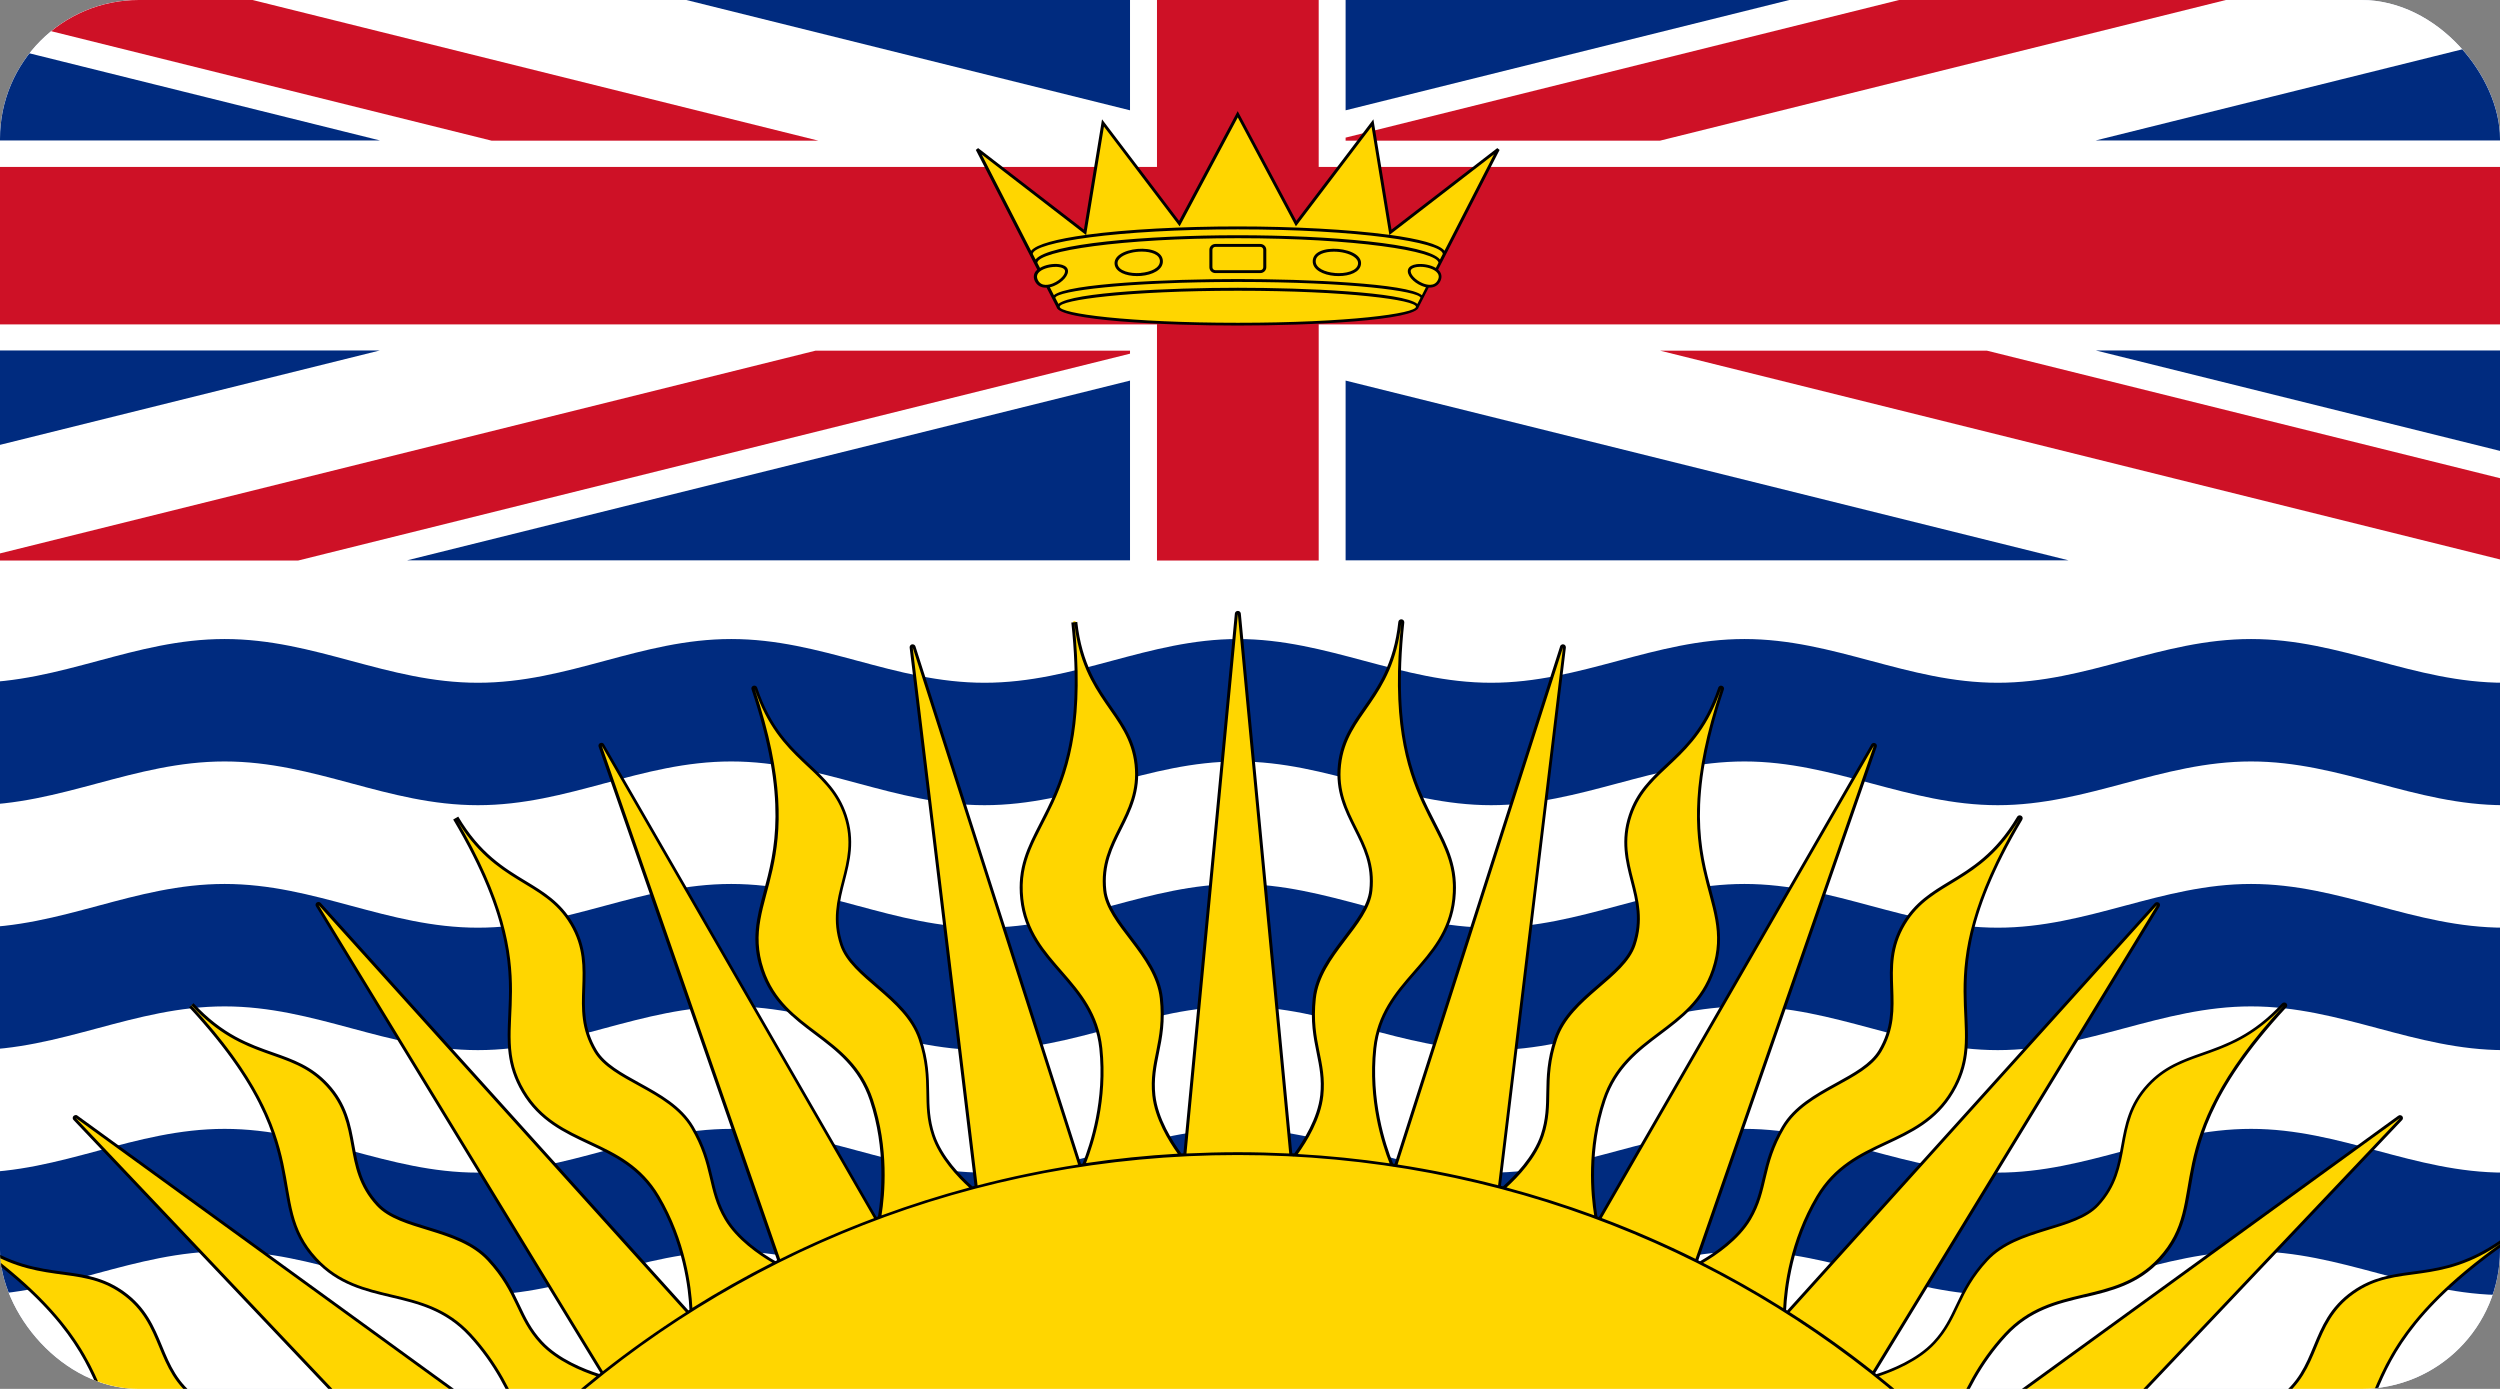
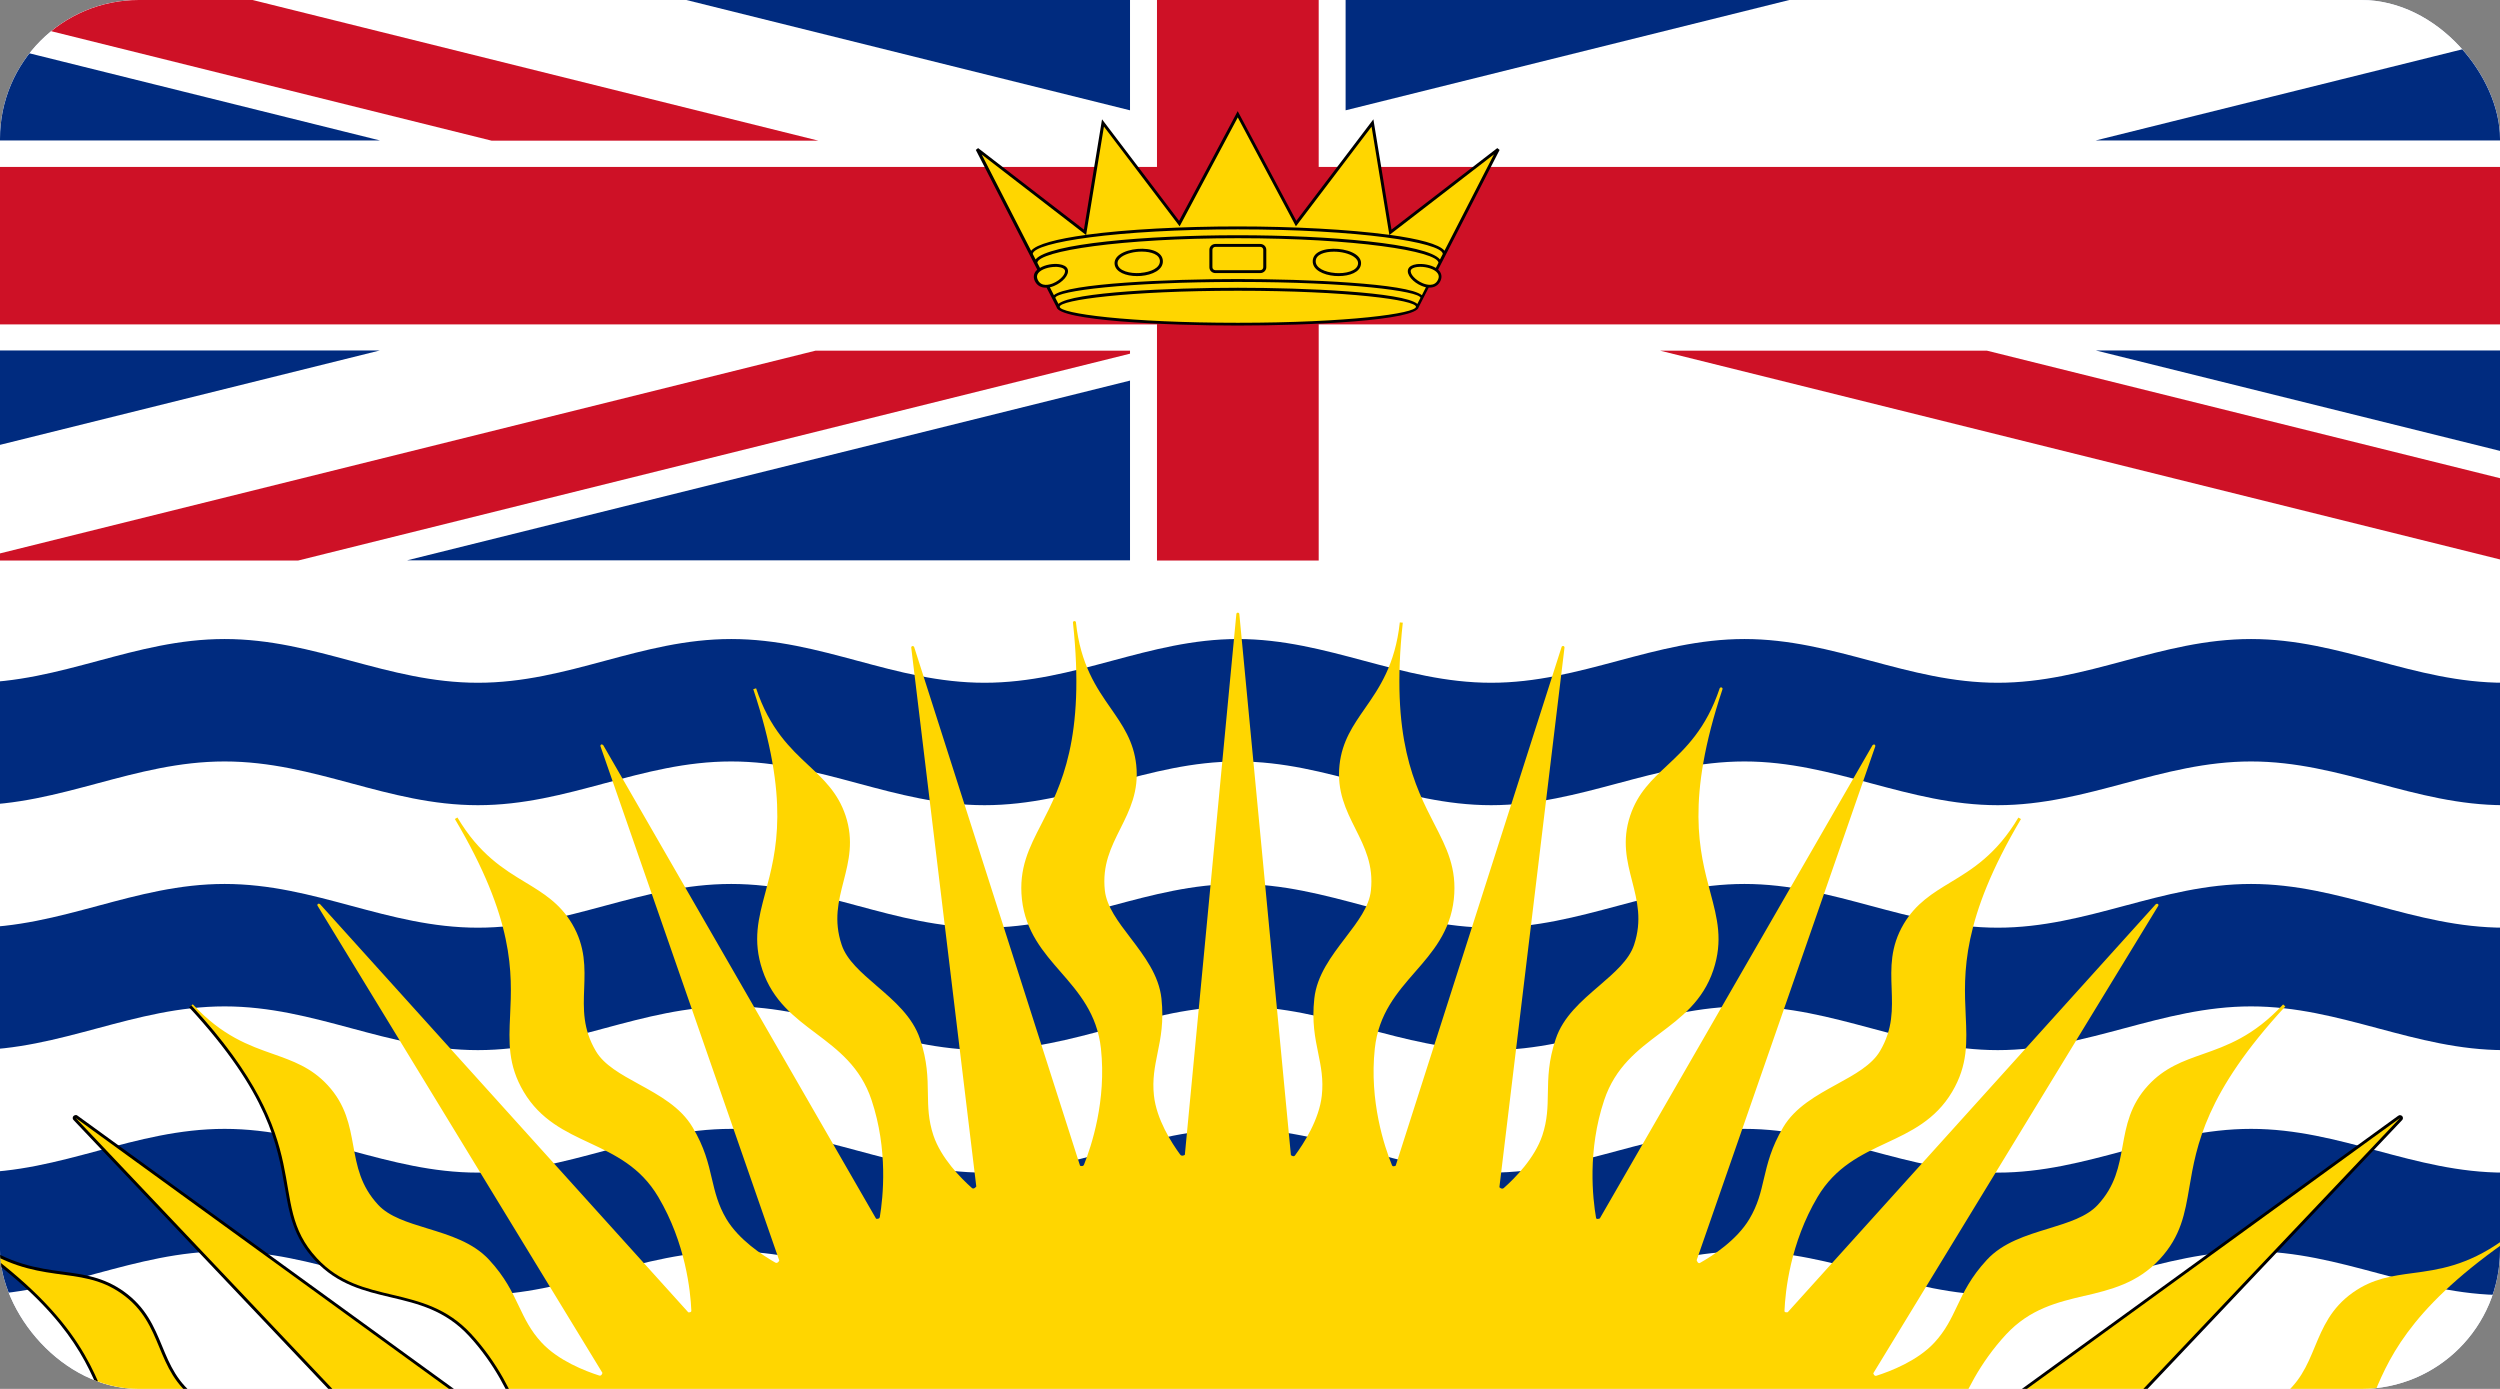
<svg xmlns="http://www.w3.org/2000/svg" width="144" height="80" viewBox="0 0 144 80" fill="none">
  <rect x="0" y="0" width="144" height="80" fill="#808080" stroke="none" />
  <g clip-path="url(#clip0_10353_71075)">
    <rect width="144" height="80" rx="8" fill="#E8EFFF" />
    <g clip-path="url(#clip1_10353_71075)">
      <path d="M144.252 -4H-1.653V81.65H144.252V-4Z" fill="white" />
      <path d="M65.089 6.354V-4H23.444L65.089 6.354Z" fill="#002B7F" />
      <path d="M119.152 -4H77.507V6.354L119.152 -4Z" fill="#002B7F" />
      <path d="M120.713 8.09H144.252V2.238L120.713 8.09Z" fill="#002B7F" />
      <path d="M120.713 20.185L144.252 26.034V20.185H120.713Z" fill="#002B7F" />
-       <path d="M77.507 21.922V32.276H119.152L77.507 21.922Z" fill="#002B7F" />
      <path d="M23.444 32.276H65.089V21.922L23.444 32.276Z" fill="#002B7F" />
      <path d="M-1.653 26.034L21.886 20.185H-1.653V26.034Z" fill="#002B7F" />
      <path d="M-1.653 8.09H21.886L-1.653 2.238V8.09Z" fill="#002B7F" />
      <path d="M75.957 -3.988H66.642V9.617H-1.653V18.686H66.642V32.287H75.957V18.686H144.252V9.617H75.957V-3.988Z" fill="#CE1126" />
      <path d="M-1.653 32.287H17.17L65.089 20.372V20.197H46.982L-1.653 32.287Z" fill="#CE1126" />
      <path d="M47.138 8.102L-1.54 -4H-1.653V0.653L28.315 8.102H47.138Z" fill="#CE1126" />
-       <path d="M125.472 -4L77.507 7.927V8.102H95.617L144.252 -3.988L144.252 -4H125.472Z" fill="#CE1126" />
      <path d="M95.617 20.197L144.252 32.287V27.607L114.44 20.197H95.617Z" fill="#CE1126" />
      <path d="M71.3 6.58L74.664 12.876L79.06 7.082L80.096 13.379L86.303 8.593L82.752 15.512C82.752 15.512 83.036 15.769 82.907 16.139C82.779 16.509 82.249 16.494 82.249 16.494L81.65 17.658C81.65 18.215 77.016 18.666 71.303 18.666C65.591 18.666 60.957 18.215 60.957 17.658L60.358 16.494C60.358 16.494 59.867 16.529 59.703 16.163C59.544 15.797 59.863 15.532 59.863 15.532L56.3 8.589L62.507 13.375L63.543 7.078L67.939 12.872L71.303 6.576L71.3 6.58Z" fill="#FFD600" />
      <path d="M72.592 14.052H70.007C69.816 14.052 69.66 14.204 69.66 14.387V15.395C69.66 15.582 69.816 15.73 70.007 15.73H72.592C72.783 15.73 72.939 15.578 72.939 15.395V14.387C72.939 14.2 72.783 14.052 72.592 14.052ZM72.764 15.395C72.764 15.489 72.686 15.563 72.592 15.563H70.007C69.913 15.563 69.835 15.489 69.835 15.395V14.387C69.835 14.293 69.913 14.219 70.007 14.219H72.592C72.686 14.219 72.764 14.293 72.764 14.387V15.395Z" fill="black" />
      <path d="M78.087 14.652C77.584 14.305 76.584 14.22 76.031 14.477C75.77 14.597 75.626 14.784 75.614 15.018C75.583 15.547 76.225 15.839 76.876 15.894C76.95 15.902 77.028 15.902 77.105 15.902C77.74 15.902 78.34 15.684 78.394 15.216C78.418 15.002 78.312 14.808 78.087 14.652ZM76.891 15.723C76.323 15.676 75.762 15.442 75.785 15.026C75.797 14.854 75.902 14.722 76.105 14.628C76.299 14.539 76.56 14.496 76.833 14.496C77.257 14.496 77.709 14.601 77.985 14.792C78.161 14.913 78.239 15.049 78.223 15.201C78.176 15.61 77.503 15.777 76.891 15.726V15.723Z" fill="black" />
      <path d="M82.837 15.532L86.377 8.636L86.244 8.53L80.15 13.226L79.107 6.872L74.668 12.72L71.292 6.401L67.916 12.72L63.477 6.872L62.433 13.226L56.339 8.53L56.207 8.636L59.746 15.532C59.711 15.563 59.68 15.594 59.653 15.629C59.528 15.796 59.513 15.991 59.61 16.194C59.731 16.443 59.953 16.571 60.237 16.571H60.284L60.856 17.685C60.977 18.468 67.133 18.752 71.288 18.752C75.443 18.752 81.599 18.468 81.72 17.685L82.292 16.567H82.339C82.623 16.567 82.845 16.439 82.966 16.19C83.063 15.987 83.047 15.793 82.923 15.625C82.896 15.59 82.865 15.559 82.829 15.528L82.837 15.532ZM71.296 13.55C65.988 13.55 60.373 14.037 59.649 14.944L59.486 14.624C59.552 13.951 64.38 13.211 71.296 13.211C78.211 13.211 83.04 13.955 83.106 14.624L82.942 14.944C82.218 14.037 76.603 13.55 71.296 13.55ZM86.05 8.896L83.203 14.441C82.896 14.06 81.712 13.756 80.041 13.526L86.05 8.893V8.896ZM63.59 7.296L67.947 13.036L71.296 6.763L74.644 13.036L79.002 7.296L80.026 13.526C77.701 13.211 74.446 13.043 71.292 13.043C68.138 13.043 64.882 13.207 62.562 13.526L63.586 7.296H63.59ZM62.554 13.53C60.883 13.76 59.7 14.064 59.392 14.445L56.546 8.9L62.554 13.534V13.53ZM59.778 16.124C59.707 15.976 59.715 15.847 59.805 15.73C59.98 15.501 60.428 15.372 60.798 15.372C60.86 15.372 60.922 15.372 60.981 15.384C61.172 15.407 61.3 15.473 61.335 15.559C61.417 15.765 61.078 16.143 60.654 16.318C60.459 16.4 59.984 16.54 59.781 16.128L59.778 16.124ZM81.634 17.502C80.84 16.825 75.19 16.575 71.3 16.575C67.41 16.575 61.76 16.825 60.965 17.502L60.786 17.152C60.868 16.766 64.851 16.24 71.303 16.24C77.756 16.24 81.735 16.766 81.821 17.152L81.642 17.502H81.634ZM71.3 18.592C64.941 18.592 61.039 18.055 61.039 17.669C61.039 17.284 64.945 16.747 71.3 16.747C77.654 16.747 81.56 17.284 81.56 17.669C81.56 18.055 77.654 18.592 71.3 18.592ZM81.895 17C81.085 16.322 75.291 16.073 71.3 16.073C67.308 16.073 61.514 16.322 60.704 17L60.474 16.548C60.552 16.532 60.634 16.505 60.716 16.47C61.187 16.276 61.623 15.828 61.495 15.497C61.436 15.349 61.261 15.251 61.004 15.216C60.661 15.17 60.21 15.244 59.902 15.431L59.75 15.134C59.816 14.465 64.54 13.721 71.303 13.721C78.067 13.721 82.79 14.465 82.857 15.134L82.705 15.431C82.397 15.248 81.945 15.174 81.603 15.216C81.342 15.251 81.171 15.349 81.112 15.497C80.984 15.828 81.416 16.276 81.891 16.47C81.973 16.505 82.055 16.529 82.132 16.548L81.903 17H81.895ZM82.822 16.124C82.623 16.54 82.148 16.396 81.949 16.314C81.525 16.139 81.186 15.761 81.268 15.555C81.303 15.469 81.431 15.407 81.622 15.38C81.681 15.372 81.739 15.368 81.805 15.368C82.175 15.368 82.627 15.497 82.798 15.726C82.888 15.843 82.896 15.972 82.826 16.12L82.822 16.124Z" fill="black" />
      <path d="M66.565 14.477C66.012 14.22 65.015 14.305 64.509 14.652C64.283 14.808 64.178 15.002 64.201 15.216C64.255 15.68 64.859 15.902 65.49 15.902C65.564 15.902 65.642 15.902 65.72 15.894C66.37 15.839 67.012 15.547 66.981 15.018C66.97 14.784 66.822 14.601 66.565 14.477ZM65.704 15.723C65.097 15.773 64.419 15.606 64.372 15.197C64.357 15.045 64.435 14.909 64.61 14.788C64.886 14.597 65.338 14.492 65.763 14.492C66.035 14.492 66.296 14.535 66.491 14.624C66.693 14.718 66.798 14.854 66.81 15.022C66.833 15.438 66.273 15.672 65.704 15.719V15.723Z" fill="black" />
      <path d="M129.661 36.808C124.436 36.808 120.246 39.327 115.071 39.327C109.896 39.327 105.656 36.808 100.481 36.808C95.305 36.808 91.065 39.327 85.89 39.327C80.715 39.327 76.475 36.808 71.3 36.808C66.125 36.808 61.935 39.327 56.709 39.327C51.483 39.327 47.344 36.808 42.119 36.808C36.893 36.808 32.754 39.327 27.528 39.327C22.303 39.327 18.163 36.808 12.938 36.808C7.712 36.808 3.573 39.327 -1.653 39.327V46.379C3.522 46.379 7.712 43.86 12.938 43.86C18.163 43.86 22.303 46.379 27.528 46.379C32.754 46.379 36.893 43.86 42.119 43.86C47.344 43.86 51.483 46.379 56.709 46.379C61.935 46.379 66.074 43.86 71.3 43.86C76.525 43.86 80.715 46.379 85.89 46.379C91.065 46.379 95.305 43.86 100.481 43.86C105.656 43.86 109.896 46.379 115.071 46.379C120.246 46.379 124.486 43.86 129.661 43.86C134.836 43.86 139.077 46.379 144.252 46.379V39.327C139.026 39.327 134.836 36.808 129.661 36.808Z" fill="#002B7F" />
      <path d="M115.071 53.435C109.845 53.435 105.656 50.916 100.481 50.916C95.305 50.916 91.065 53.435 85.89 53.435C80.715 53.435 76.475 50.916 71.3 50.916C66.125 50.916 61.935 53.435 56.709 53.435C51.483 53.435 47.344 50.916 42.119 50.916C36.893 50.916 32.754 53.435 27.528 53.435C22.303 53.435 18.163 50.916 12.938 50.916C7.712 50.916 3.573 53.435 -1.653 53.435V60.487C3.522 60.487 7.712 57.968 12.938 57.968C18.163 57.968 22.303 60.487 27.528 60.487C32.754 60.487 36.893 57.968 42.119 57.968C47.344 57.968 51.483 60.487 56.709 60.487C61.935 60.487 66.074 57.968 71.3 57.968C76.525 57.968 80.715 60.487 85.89 60.487C91.065 60.487 95.305 57.968 100.481 57.968C105.656 57.968 109.896 60.487 115.071 60.487C120.246 60.487 124.486 57.968 129.661 57.968C134.836 57.968 139.077 60.487 144.252 60.487V53.435C139.026 53.435 134.836 50.916 129.661 50.916C124.486 50.916 120.246 53.435 115.071 53.435Z" fill="#002B7F" />
      <path d="M115.071 67.543C109.845 67.543 105.656 65.023 100.481 65.023C95.305 65.023 91.065 67.543 85.89 67.543C80.715 67.543 76.475 65.023 71.3 65.023C66.125 65.023 61.935 67.543 56.709 67.543C51.483 67.543 47.344 65.023 42.119 65.023C36.893 65.023 32.754 67.543 27.528 67.543C22.303 67.543 18.163 65.023 12.938 65.023C7.712 65.023 3.573 67.543 -1.653 67.543V74.595C3.522 74.595 7.712 72.075 12.938 72.075C18.163 72.075 22.303 74.595 27.528 74.595C32.754 74.595 36.893 72.075 42.119 72.075C47.344 72.075 51.483 74.595 56.709 74.595C61.935 74.595 66.074 72.075 71.3 72.075C76.525 72.075 80.715 74.595 85.89 74.595C91.065 74.595 95.305 72.075 100.481 72.075C105.656 72.075 109.896 74.595 115.071 74.595C120.246 74.595 124.486 72.075 129.661 72.075C134.836 72.075 139.077 74.595 144.252 74.595V67.543C139.026 67.543 134.836 65.023 129.661 65.023C124.486 65.023 120.246 67.543 115.071 67.543Z" fill="#002B7F" />
      <path d="M138.302 64.342L138.24 64.315L138.189 64.33L114.327 81.65H122.01L138.302 64.455V64.342Z" fill="#FFD600" />
      <path d="M136.589 80.681C137.512 78.391 138.656 75.541 144.225 71.604L144.123 71.468C142.079 72.916 140.436 73.135 138.987 73.329C137.796 73.489 136.67 73.641 135.53 74.447C134.26 75.346 133.793 76.472 133.341 77.558C132.878 78.676 132.442 79.727 131.211 80.599C130.444 81.14 129.334 81.246 128.158 81.355C127.461 81.421 126.745 81.487 126.06 81.65H136.18C136.32 81.339 136.449 81.016 136.585 80.681H136.589Z" fill="#FFD600" />
      <path d="M4.359 64.315L4.293 64.342L4.297 64.455L20.589 81.65H28.272L4.41 64.33L4.359 64.315Z" fill="#FFD600" />
      <path d="M11.384 80.599C10.153 79.731 9.717 78.676 9.254 77.558C8.802 76.468 8.335 75.342 7.066 74.447C5.925 73.641 4.799 73.489 3.608 73.329C2.159 73.135 0.52 72.913 -1.528 71.468L-1.629 71.604C3.939 75.545 5.084 78.391 6.007 80.681C6.143 81.016 6.271 81.339 6.411 81.65H16.536C15.85 81.491 15.138 81.421 14.437 81.355C13.261 81.246 12.151 81.14 11.384 80.599Z" fill="#FFD600" />
      <path d="M120.059 74.645C121.562 74.291 123.112 73.921 124.401 72.531C125.627 71.203 125.849 69.902 126.106 68.391C126.519 65.966 127.033 62.948 131.636 57.968L131.507 57.855C129.813 59.685 128.256 60.234 126.881 60.717C125.752 61.114 124.681 61.492 123.739 62.512C122.687 63.649 122.473 64.844 122.263 66.001C122.049 67.184 121.846 68.306 120.83 69.404C120.195 70.089 119.132 70.416 118.003 70.763C116.706 71.16 115.363 71.569 114.44 72.57C113.521 73.563 113.116 74.415 112.723 75.245C112.38 75.965 112.057 76.647 111.415 77.34C110.445 78.387 108.884 78.987 108.078 79.244C107.949 79.283 107.902 79.1 107.902 79.1L124.315 52.177C124.339 52.138 124.327 52.092 124.292 52.068L124.241 52.053L124.175 52.08L102.973 75.584C102.973 75.584 102.778 75.623 102.786 75.506C102.832 74.388 103.117 71.604 104.69 68.948C105.722 67.208 107.209 66.511 108.646 65.837C110.04 65.187 111.481 64.513 112.443 62.889C113.358 61.343 113.295 60.023 113.225 58.493C113.112 56.036 112.968 52.979 116.407 47.178L116.259 47.092C114.993 49.226 113.587 50.075 112.345 50.826C111.325 51.445 110.359 52.029 109.655 53.217C108.872 54.541 108.915 55.752 108.958 56.928C109 58.131 109.043 59.268 108.284 60.549C107.809 61.347 106.839 61.885 105.807 62.449C104.624 63.1 103.397 63.773 102.708 64.938C102.023 66.094 101.808 67.013 101.598 67.901C101.419 68.676 101.248 69.404 100.765 70.214C100.044 71.425 98.658 72.328 97.918 72.745C97.798 72.815 97.728 72.585 97.728 72.585L108.015 42.992C108.031 42.949 108.007 42.906 107.969 42.886L107.933 42.879L107.859 42.921L92.151 70.179C92.151 70.179 91.953 70.272 91.933 70.148C91.739 69.03 91.431 66.269 92.401 63.368C93.039 61.456 94.344 60.475 95.605 59.525C96.828 58.606 98.094 57.656 98.689 55.873C99.254 54.175 98.915 52.898 98.518 51.414C97.883 49.035 97.089 46.072 99.215 39.701C99.231 39.658 99.203 39.612 99.16 39.596H99.133C99.098 39.592 99.063 39.615 99.052 39.651C98.269 41.991 97.077 43.108 96.022 44.097C95.154 44.907 94.336 45.674 93.9 46.979C93.413 48.431 93.717 49.611 94.009 50.748C94.309 51.916 94.589 53.018 94.122 54.424C93.83 55.304 92.993 56.02 92.109 56.784C91.088 57.66 90.033 58.567 89.609 59.848C89.184 61.118 89.173 62.06 89.157 62.971C89.145 63.766 89.134 64.513 88.838 65.401C88.398 66.713 87.257 67.866 86.618 68.43C86.505 68.532 86.365 68.384 86.365 68.384L90.115 37.303C90.119 37.26 90.092 37.221 90.049 37.209H90.029C89.99 37.209 89.959 37.228 89.948 37.267L80.392 67.141C80.392 67.141 80.228 67.239 80.178 67.118C79.749 66.063 78.862 63.427 79.189 60.397C79.403 58.396 80.474 57.173 81.505 55.989C82.506 54.845 83.538 53.657 83.741 51.792C83.931 50.016 83.324 48.836 82.619 47.466C81.49 45.266 80.08 42.532 80.801 35.866L80.629 35.85C80.365 38.299 79.434 39.635 78.616 40.811C77.943 41.781 77.304 42.696 77.156 44.062C76.993 45.581 77.538 46.671 78.067 47.727C78.609 48.809 79.123 49.829 78.963 51.301C78.865 52.22 78.2 53.092 77.495 54.015C76.685 55.078 75.848 56.18 75.704 57.52C75.559 58.847 75.746 59.77 75.93 60.666C76.089 61.445 76.237 62.181 76.136 63.107C75.984 64.501 75.088 65.88 74.59 66.554C74.508 66.663 74.356 66.534 74.356 66.534L71.385 35.367C71.381 35.324 71.342 35.289 71.3 35.289C71.257 35.289 71.218 35.321 71.214 35.367L68.247 66.519C68.247 66.519 68.072 66.635 67.978 66.503C67.472 65.814 66.615 64.47 66.467 63.104C66.366 62.177 66.518 61.441 66.674 60.662C66.857 59.77 67.043 58.844 66.9 57.516C66.755 56.176 65.918 55.078 65.108 54.011C64.403 53.088 63.742 52.216 63.64 51.297C63.481 49.825 63.995 48.805 64.536 47.723C65.065 46.667 65.611 45.577 65.447 44.059C65.299 42.692 64.66 41.777 63.987 40.807C63.165 39.627 62.235 38.292 61.974 35.846C61.97 35.803 61.931 35.772 61.888 35.772H61.88C61.834 35.776 61.798 35.819 61.802 35.866C62.523 42.528 61.113 45.266 59.984 47.466C59.279 48.832 58.672 50.016 58.862 51.792C59.065 53.657 60.097 54.841 61.098 55.989C62.129 57.173 63.196 58.396 63.414 60.397C63.738 63.396 62.869 66.008 62.437 67.087C62.383 67.219 62.211 67.145 62.211 67.145L52.656 37.271C52.644 37.236 52.609 37.213 52.574 37.213H52.554C52.511 37.225 52.48 37.264 52.488 37.306L56.234 68.341C56.234 68.341 56.098 68.532 55.981 68.427C55.342 67.858 54.205 66.709 53.765 65.401C53.469 64.513 53.458 63.762 53.446 62.971C53.434 62.06 53.419 61.118 52.994 59.848C52.566 58.567 51.515 57.66 50.494 56.784C49.611 56.02 48.773 55.304 48.481 54.424C48.01 53.018 48.294 51.913 48.594 50.744C48.886 49.603 49.186 48.427 48.703 46.975C48.267 45.67 47.449 44.903 46.581 44.093C45.526 43.108 44.334 41.991 43.552 39.647L43.388 39.697C45.514 46.072 44.724 49.031 44.085 51.41C43.688 52.89 43.345 54.171 43.914 55.869C44.51 57.652 45.775 58.602 46.998 59.521C48.259 60.471 49.568 61.453 50.202 63.364C51.156 66.223 50.868 68.952 50.678 70.097C50.654 70.241 50.463 70.198 50.463 70.198L34.744 42.917L34.67 42.875L34.635 42.883C34.596 42.902 34.572 42.945 34.588 42.988L44.887 72.612C44.887 72.612 44.79 72.803 44.657 72.725C43.914 72.301 42.551 71.405 41.838 70.21C41.359 69.4 41.188 68.672 41.005 67.897C40.799 67.009 40.584 66.09 39.895 64.934C39.206 63.769 37.979 63.096 36.796 62.446C35.768 61.881 34.794 61.347 34.323 60.545C33.564 59.264 33.603 58.127 33.649 56.924C33.692 55.752 33.735 54.537 32.952 53.213C32.248 52.025 31.282 51.441 30.262 50.822C29.02 50.071 27.614 49.218 26.348 47.088L26.2 47.174C29.643 52.975 29.498 56.032 29.382 58.489C29.312 60.02 29.249 61.34 30.164 62.886C31.126 64.509 32.567 65.183 33.961 65.833C35.398 66.507 36.885 67.2 37.917 68.944C39.49 71.596 39.775 74.373 39.821 75.494C39.825 75.615 39.646 75.591 39.646 75.591L18.432 52.076L18.366 52.049L18.315 52.064C18.28 52.092 18.268 52.138 18.292 52.173L34.701 79.08C34.701 79.08 34.654 79.275 34.518 79.232C33.704 78.971 32.158 78.372 31.196 77.332C30.554 76.639 30.231 75.957 29.888 75.237C29.495 74.412 29.09 73.555 28.171 72.562C27.244 71.561 25.904 71.152 24.608 70.755C23.482 70.409 22.416 70.085 21.781 69.396C20.765 68.298 20.562 67.177 20.348 65.993C20.137 64.836 19.923 63.641 18.872 62.504C17.93 61.484 16.859 61.11 15.73 60.709C14.355 60.226 12.797 59.677 11.104 57.847L10.975 57.96C15.578 62.94 16.092 65.958 16.505 68.384C16.762 69.894 16.983 71.199 18.21 72.523C19.499 73.917 21.053 74.283 22.552 74.637C24.102 75.003 25.706 75.385 27.084 76.876C28.587 78.5 29.46 80.303 29.95 81.639H112.672C113.163 80.303 114.035 78.5 115.538 76.876C116.921 75.381 118.525 75.003 120.075 74.637L120.059 74.645Z" fill="#FFD600" />
-       <path d="M138.411 64.4C138.411 64.307 138.333 64.233 138.24 64.233H138.216L138.135 64.268L114.203 81.639C114.249 81.639 114.296 81.631 114.343 81.631C114.393 81.631 114.44 81.635 114.491 81.639L138.24 64.4L121.878 81.666C121.94 81.666 121.998 81.658 122.061 81.658H122.119L138.36 64.521C138.392 64.49 138.411 64.447 138.411 64.4Z" fill="black" />
-       <path d="M120.079 74.727C121.593 74.369 123.159 73.999 124.463 72.585C125.705 71.242 125.931 69.926 126.188 68.403C126.597 65.989 127.111 62.983 131.694 58.026C131.725 57.995 131.745 57.956 131.745 57.909C131.745 57.816 131.667 57.742 131.573 57.742C131.523 57.742 131.476 57.765 131.445 57.796C129.767 59.611 128.221 60.156 126.854 60.635C125.713 61.036 124.634 61.414 123.677 62.45C122.61 63.602 122.392 64.809 122.181 65.977C121.971 67.15 121.769 68.259 120.768 69.342C120.149 70.011 119.097 70.335 117.98 70.673C116.671 71.075 115.316 71.487 114.378 72.507C113.451 73.508 113.042 74.369 112.649 75.202C112.31 75.915 111.991 76.592 111.356 77.278C110.41 78.302 108.887 78.894 108.081 79.15L108.007 79.092L124.389 52.224L124.42 52.131C124.42 52.037 124.342 51.963 124.249 51.963H124.241L124.163 51.983L124.12 52.014L124.117 52.018L102.941 75.486L102.879 75.447C102.934 74.303 103.23 71.581 104.768 68.984C105.788 67.262 107.26 66.573 108.689 65.907C110.095 65.249 111.547 64.572 112.52 62.925C113.451 61.359 113.389 60.028 113.315 58.486C113.202 56.04 113.058 52.999 116.481 47.224L116.508 47.131C116.508 47.037 116.43 46.963 116.337 46.963C116.27 46.963 116.216 46.998 116.185 47.049C114.931 49.16 113.533 50.008 112.302 50.752C111.271 51.375 110.297 51.963 109.584 53.17C108.786 54.514 108.833 55.74 108.876 56.924C108.919 58.116 108.958 59.237 108.21 60.499C107.747 61.277 106.785 61.807 105.768 62.368C104.573 63.026 103.339 63.703 102.638 64.891C101.945 66.059 101.73 66.982 101.52 67.878C101.341 68.645 101.17 69.369 100.699 70.167C100.002 71.343 98.662 72.223 97.922 72.648L97.821 72.597L108.097 43.027L108.109 42.961C108.109 42.871 108.035 42.797 107.941 42.793H107.914L107.84 42.82L107.797 42.859L107.785 42.879L92.097 70.101L92.011 70.07C91.82 68.925 91.536 66.219 92.482 63.384C93.113 61.495 94.406 60.522 95.66 59.58C96.894 58.653 98.168 57.695 98.771 55.884C99.344 54.163 99.001 52.874 98.6 51.379C97.965 49.012 97.178 46.064 99.293 39.725L99.305 39.662C99.305 39.573 99.231 39.499 99.141 39.495H99.102L99.036 39.522L98.985 39.577L98.97 39.608C98.195 41.929 97.011 43.038 95.964 44.016C95.087 44.834 94.262 45.608 93.822 46.932C93.327 48.408 93.635 49.6 93.927 50.748C94.223 51.905 94.503 52.995 94.04 54.381C93.756 55.238 92.926 55.951 92.05 56.702C91.022 57.586 89.959 58.501 89.523 59.802C89.095 61.083 89.083 62.033 89.067 62.948C89.056 63.734 89.044 64.478 88.752 65.354C88.324 66.639 87.21 67.769 86.575 68.333C86.536 68.322 86.498 68.31 86.455 68.302L90.193 37.31V37.279C90.193 37.19 90.123 37.112 90.029 37.112H89.994L89.92 37.147L89.877 37.194L89.862 37.233L80.329 67.037H80.345C80.31 67.037 80.275 67.029 80.24 67.025C79.808 65.946 78.955 63.361 79.274 60.39C79.489 58.415 80.548 57.2 81.572 56.029C82.58 54.872 83.624 53.676 83.826 51.784C84.021 49.985 83.406 48.794 82.697 47.411C81.572 45.223 80.17 42.501 80.886 35.87V35.839C80.886 35.745 80.812 35.671 80.715 35.671C80.626 35.671 80.552 35.737 80.544 35.823C80.283 38.249 79.36 39.577 78.542 40.745C77.861 41.722 77.218 42.645 77.066 44.031C76.899 45.573 77.452 46.675 77.985 47.742C78.523 48.813 79.029 49.825 78.873 51.27C78.776 52.166 78.118 53.03 77.421 53.945C76.603 55.02 75.758 56.13 75.614 57.489C75.47 58.828 75.657 59.759 75.84 60.658C75.996 61.429 76.144 62.161 76.046 63.076C75.902 64.424 75.049 65.755 74.551 66.437C74.512 66.437 74.473 66.433 74.434 66.429L71.471 35.34C71.463 35.255 71.389 35.188 71.3 35.188C71.21 35.188 71.136 35.255 71.128 35.34L68.165 66.429C68.126 66.429 68.083 66.433 68.044 66.437C67.546 65.755 66.693 64.428 66.549 63.08C66.452 62.165 66.6 61.433 66.755 60.662C66.938 59.763 67.125 58.832 66.981 57.493C66.833 56.13 65.988 55.02 65.174 53.949C64.477 53.034 63.819 52.17 63.722 51.274C63.566 49.825 64.073 48.817 64.61 47.746C65.143 46.679 65.696 45.577 65.529 44.035C65.381 42.649 64.734 41.726 64.053 40.749C63.239 39.581 62.316 38.253 62.051 35.823L61.88 35.842C62.363 40.328 65.03 41.064 65.354 44.055C65.677 47.045 63.224 48.303 63.547 51.294C63.761 53.287 66.537 55.02 66.806 57.512C67.075 60.004 66.16 61.106 66.374 63.1C66.518 64.435 67.32 65.736 67.838 66.452C66.062 66.554 64.298 66.737 62.554 66.994C63.002 65.853 63.808 63.31 63.492 60.374C63.06 56.387 59.345 55.507 58.94 51.769C58.458 47.283 63.064 46.812 61.88 35.842L61.709 35.858C62.425 42.497 61.024 45.223 59.898 47.411C59.19 48.79 58.574 49.985 58.769 51.784C58.971 53.676 60.015 54.872 61.024 56.029C62.048 57.204 63.107 58.415 63.321 60.39C63.64 63.361 62.788 65.946 62.355 67.021L62.266 67.037L52.73 37.229C52.706 37.159 52.64 37.112 52.566 37.112H52.531C52.445 37.135 52.387 37.213 52.395 37.299L56.133 68.306C56.094 68.318 56.055 68.325 56.012 68.337C55.377 67.772 54.264 66.643 53.835 65.358C53.543 64.482 53.532 63.738 53.52 62.952C53.504 62.037 53.493 61.087 53.064 59.806C52.628 58.505 51.565 57.59 50.537 56.706C49.661 55.951 48.832 55.242 48.547 54.385C48.084 53.003 48.364 51.909 48.66 50.752C48.956 49.603 49.26 48.412 48.766 46.936C48.322 45.612 47.496 44.837 46.624 44.02C45.576 43.038 44.389 41.929 43.614 39.608C43.59 39.538 43.524 39.491 43.45 39.491L43.396 39.499C43.306 39.526 43.256 39.623 43.287 39.709C45.405 46.06 44.618 49.008 43.984 51.375C43.583 52.87 43.24 54.159 43.812 55.88C44.416 57.687 45.693 58.649 46.924 59.576C48.178 60.518 49.47 61.492 50.101 63.38C51.047 66.215 50.767 68.921 50.572 70.066L50.487 70.097L34.794 42.871C34.763 42.816 34.705 42.785 34.642 42.785L34.572 42.801C34.49 42.836 34.452 42.925 34.479 43.007L44.763 72.589L44.661 72.64C43.922 72.219 42.582 71.335 41.885 70.159C41.414 69.361 41.242 68.637 41.063 67.87C40.853 66.974 40.639 66.051 39.946 64.883C39.245 63.699 38.007 63.018 36.815 62.36C35.799 61.799 34.837 61.27 34.374 60.491C33.626 59.229 33.665 58.108 33.708 56.916C33.751 55.733 33.794 54.506 32.999 53.163C32.283 51.955 31.309 51.367 30.281 50.744C29.047 49.997 27.649 49.152 26.395 47.037L26.247 47.123C28.564 51.029 31.305 50.643 32.851 53.248C34.397 55.853 32.68 57.975 34.226 60.577C35.254 62.313 38.513 62.796 39.802 64.965C41.087 67.134 40.713 68.504 41.741 70.241C42.434 71.409 43.719 72.282 44.486 72.729C42.913 73.528 41.375 74.396 39.88 75.334C39.817 74.127 39.494 71.464 37.972 68.89C35.912 65.417 32.15 66.086 30.219 62.831C27.902 58.925 31.913 56.667 26.251 47.119L26.103 47.205C29.53 52.987 29.39 56.032 29.276 58.478C29.206 60.02 29.144 61.351 30.071 62.917C31.048 64.564 32.501 65.241 33.903 65.9C35.328 66.565 36.803 67.255 37.824 68.976C39.366 71.577 39.662 74.299 39.712 75.44L39.65 75.478L18.475 52.01C18.44 51.971 18.393 51.952 18.346 51.952C18.311 51.952 18.276 51.963 18.245 51.983C18.171 52.033 18.152 52.131 18.198 52.205L34.584 79.08L34.51 79.139C33.704 78.882 32.181 78.29 31.235 77.266C30.601 76.581 30.281 75.907 29.942 75.19C29.545 74.357 29.14 73.496 28.213 72.496C27.275 71.48 25.92 71.063 24.612 70.662C23.498 70.319 22.443 70 21.824 69.33C20.823 68.248 20.624 67.142 20.41 65.966C20.2 64.797 19.982 63.59 18.915 62.438C17.957 61.402 16.878 61.024 15.737 60.623C14.371 60.144 12.825 59.599 11.146 57.785L11.018 57.898C14.117 61.25 16.719 60.319 18.786 62.555C20.854 64.79 19.627 67.212 21.695 69.447C23.073 70.938 26.364 70.751 28.085 72.613C29.806 74.474 29.732 75.891 31.111 77.383C32.049 78.395 33.513 78.991 34.354 79.271C33.455 79.996 32.571 80.743 31.71 81.522L31.586 81.635C31.625 81.635 31.663 81.627 31.698 81.627C31.745 81.627 31.792 81.631 31.835 81.635C42.181 72.266 56.043 66.53 71.288 66.53C86.532 66.53 100.387 72.262 110.729 81.623H110.753C110.834 81.623 110.916 81.627 110.994 81.635L110.869 81.522C110.009 80.743 109.125 79.992 108.225 79.271C109.07 78.991 110.535 78.395 111.469 77.383C112.848 75.891 112.77 74.478 114.495 72.613C116.216 70.751 119.506 70.938 120.885 69.447C122.952 67.212 121.726 64.79 123.793 62.555C125.861 60.319 128.462 61.25 131.562 57.898C123.984 66.09 127.426 69.112 124.327 72.465C121.745 75.257 118.206 73.843 115.449 76.822C113.911 78.485 113.034 80.33 112.556 81.647C112.614 81.647 112.676 81.639 112.735 81.639H112.742C113.233 80.315 114.098 78.539 115.577 76.939C116.94 75.463 118.533 75.089 120.067 74.723L120.079 74.727ZM34.724 78.983L18.35 52.131L39.51 75.584C37.863 76.635 36.266 77.768 34.724 78.983ZM44.934 72.519L34.662 42.961L50.343 70.167C48.501 70.86 46.698 71.643 44.938 72.519H44.934ZM50.775 70.004C50.969 68.797 51.215 66.145 50.28 63.337C49.007 59.525 45.183 59.416 43.992 55.842C42.559 51.55 46.967 50.156 43.466 39.67C44.899 43.961 47.664 44.14 48.618 46.998C49.572 49.861 47.442 51.586 48.396 54.447C49.03 56.355 52.114 57.489 52.913 59.872C53.707 62.255 53.049 63.516 53.684 65.424C54.108 66.698 55.167 67.808 55.825 68.403C54.116 68.863 52.434 69.396 50.779 70.004H50.775ZM56.308 68.275L52.57 37.295L62.098 67.079C60.144 67.383 58.212 67.784 56.308 68.279V68.275ZM71.3 66.367C70.311 66.367 69.322 66.394 68.34 66.441L71.3 35.375L74.259 66.441C73.278 66.394 72.289 66.367 71.3 66.367ZM74.757 66.468C75.271 65.751 76.077 64.451 76.222 63.115C76.436 61.122 75.521 60.02 75.789 57.528C76.058 55.035 78.834 53.303 79.048 51.309C79.372 48.319 76.918 47.061 77.242 44.07C77.565 41.08 80.232 40.344 80.715 35.858C79.531 46.823 84.138 47.294 83.655 51.784C83.25 55.522 79.535 56.402 79.103 60.39C78.788 63.33 79.594 65.872 80.041 67.009C78.297 66.752 76.533 66.573 74.757 66.472V66.468ZM80.501 67.076L90.029 37.291L86.291 68.271C84.387 67.776 82.456 67.379 80.501 67.076ZM86.774 68.399C87.432 67.804 88.491 66.694 88.916 65.421C89.55 63.513 88.892 62.251 89.687 59.868C90.481 57.485 93.565 56.352 94.204 54.444C95.157 51.582 93.028 49.857 93.982 46.995C94.936 44.133 97.7 43.953 99.133 39.666C95.633 50.153 100.041 51.547 98.608 55.838C97.416 59.412 93.588 59.521 92.319 63.333C91.38 66.145 91.63 68.797 91.824 70C90.169 69.392 88.483 68.859 86.774 68.399ZM92.257 70.163L107.933 42.957L97.661 72.511C95.901 71.639 94.098 70.853 92.257 70.159V70.163ZM98.101 72.737C98.872 72.289 100.153 71.417 100.847 70.249C101.875 68.512 101.501 67.142 102.786 64.973C104.071 62.804 107.33 62.321 108.362 60.584C109.908 57.979 108.19 55.857 109.736 53.256C111.282 50.651 114.024 51.036 116.34 47.131C110.679 56.679 114.689 58.937 112.373 62.843C110.441 66.098 106.68 65.428 104.62 68.902C103.093 71.476 102.774 74.135 102.712 75.346C101.213 74.408 99.678 73.539 98.105 72.741L98.101 72.737ZM103.086 75.58L124.245 52.127L107.871 78.979C106.329 77.76 104.733 76.627 103.086 75.58Z" fill="black" />
-       <path d="M144.174 71.367L144.12 71.374L144.073 71.398C142.044 72.831 140.416 73.053 138.98 73.243C137.776 73.403 136.643 73.559 135.483 74.377C134.194 75.288 133.723 76.425 133.267 77.527C132.808 78.633 132.376 79.676 131.168 80.529C130.421 81.059 129.323 81.16 128.158 81.269C127.356 81.343 126.531 81.425 125.752 81.643C125.849 81.643 125.947 81.65 126.044 81.658C126.102 81.654 126.165 81.65 126.223 81.65C126.282 81.65 126.344 81.654 126.402 81.658C128.166 81.316 130.098 81.491 131.274 80.661C133.773 78.894 133.092 76.277 135.592 74.509C138.092 72.741 140.436 74.178 144.186 71.526C137.734 76.09 137.177 79.252 136.102 81.647C136.164 81.643 136.23 81.639 136.293 81.635C136.425 81.335 136.55 81.023 136.682 80.7C137.597 78.422 138.742 75.584 144.283 71.663C144.33 71.631 144.361 71.581 144.361 71.522C144.361 71.429 144.287 71.355 144.19 71.355L144.174 71.367Z" fill="black" />
+       <path d="M138.411 64.4C138.411 64.307 138.333 64.233 138.24 64.233H138.216L138.135 64.268L114.203 81.639C114.249 81.639 114.296 81.631 114.343 81.631C114.393 81.631 114.44 81.635 114.491 81.639L138.24 64.4L121.878 81.666H122.119L138.36 64.521C138.392 64.49 138.411 64.447 138.411 64.4Z" fill="black" />
      <path d="M4.359 64.229C4.313 64.229 4.266 64.249 4.231 64.284C4.173 64.35 4.173 64.447 4.231 64.509L20.468 81.647C20.511 81.647 20.55 81.639 20.593 81.639C20.628 81.639 20.667 81.643 20.702 81.643L4.356 64.393L28.12 81.639H28.194C28.268 81.635 28.342 81.639 28.416 81.647L4.457 64.256C4.426 64.233 4.391 64.221 4.356 64.221L4.359 64.229Z" fill="black" />
      <path d="M16.407 68.403C16.664 69.926 16.89 71.242 18.132 72.585C19.437 73.999 21.006 74.369 22.517 74.727C24.055 75.089 25.643 75.467 27.006 76.943C28.49 78.547 29.354 80.327 29.845 81.654C29.904 81.65 29.966 81.647 30.024 81.647C29.545 80.334 28.669 78.493 27.135 76.834C24.378 73.855 20.842 75.272 18.257 72.476C15.157 69.124 18.599 66.106 11.022 57.909L10.893 58.022C15.48 62.983 15.991 65.989 16.403 68.403H16.407Z" fill="black" />
      <path d="M5.929 80.712C6.057 81.035 6.186 81.343 6.318 81.643H6.326C6.388 81.643 6.45 81.647 6.513 81.65C5.438 79.256 4.877 76.098 -1.571 71.534L-1.672 71.67C3.877 75.595 5.017 78.43 5.933 80.712H5.929Z" fill="black" />
      <path d="M11.435 80.533C10.224 79.676 9.791 78.633 9.336 77.531C8.88 76.433 8.409 75.296 7.12 74.38C5.964 73.563 4.827 73.407 3.623 73.247C2.187 73.053 0.555 72.835 -1.474 71.402L-1.575 71.538C2.171 74.19 4.519 72.753 7.015 74.521C9.515 76.289 8.834 78.905 11.333 80.673C12.509 81.506 14.437 81.327 16.201 81.67C16.341 81.65 16.485 81.635 16.625 81.635C16.695 81.635 16.762 81.643 16.828 81.647C16.057 81.432 15.239 81.355 14.441 81.281C13.277 81.171 12.178 81.07 11.431 80.541L11.435 80.533Z" fill="black" />
    </g>
  </g>
  <defs>
    <clipPath id="clip0_10353_71075">
      <rect width="144" height="80" rx="8" fill="white" />
    </clipPath>
    <clipPath id="clip1_10353_71075">
      <rect width="146" height="84" fill="white" transform="translate(-2 -4)" />
    </clipPath>
  </defs>
</svg>